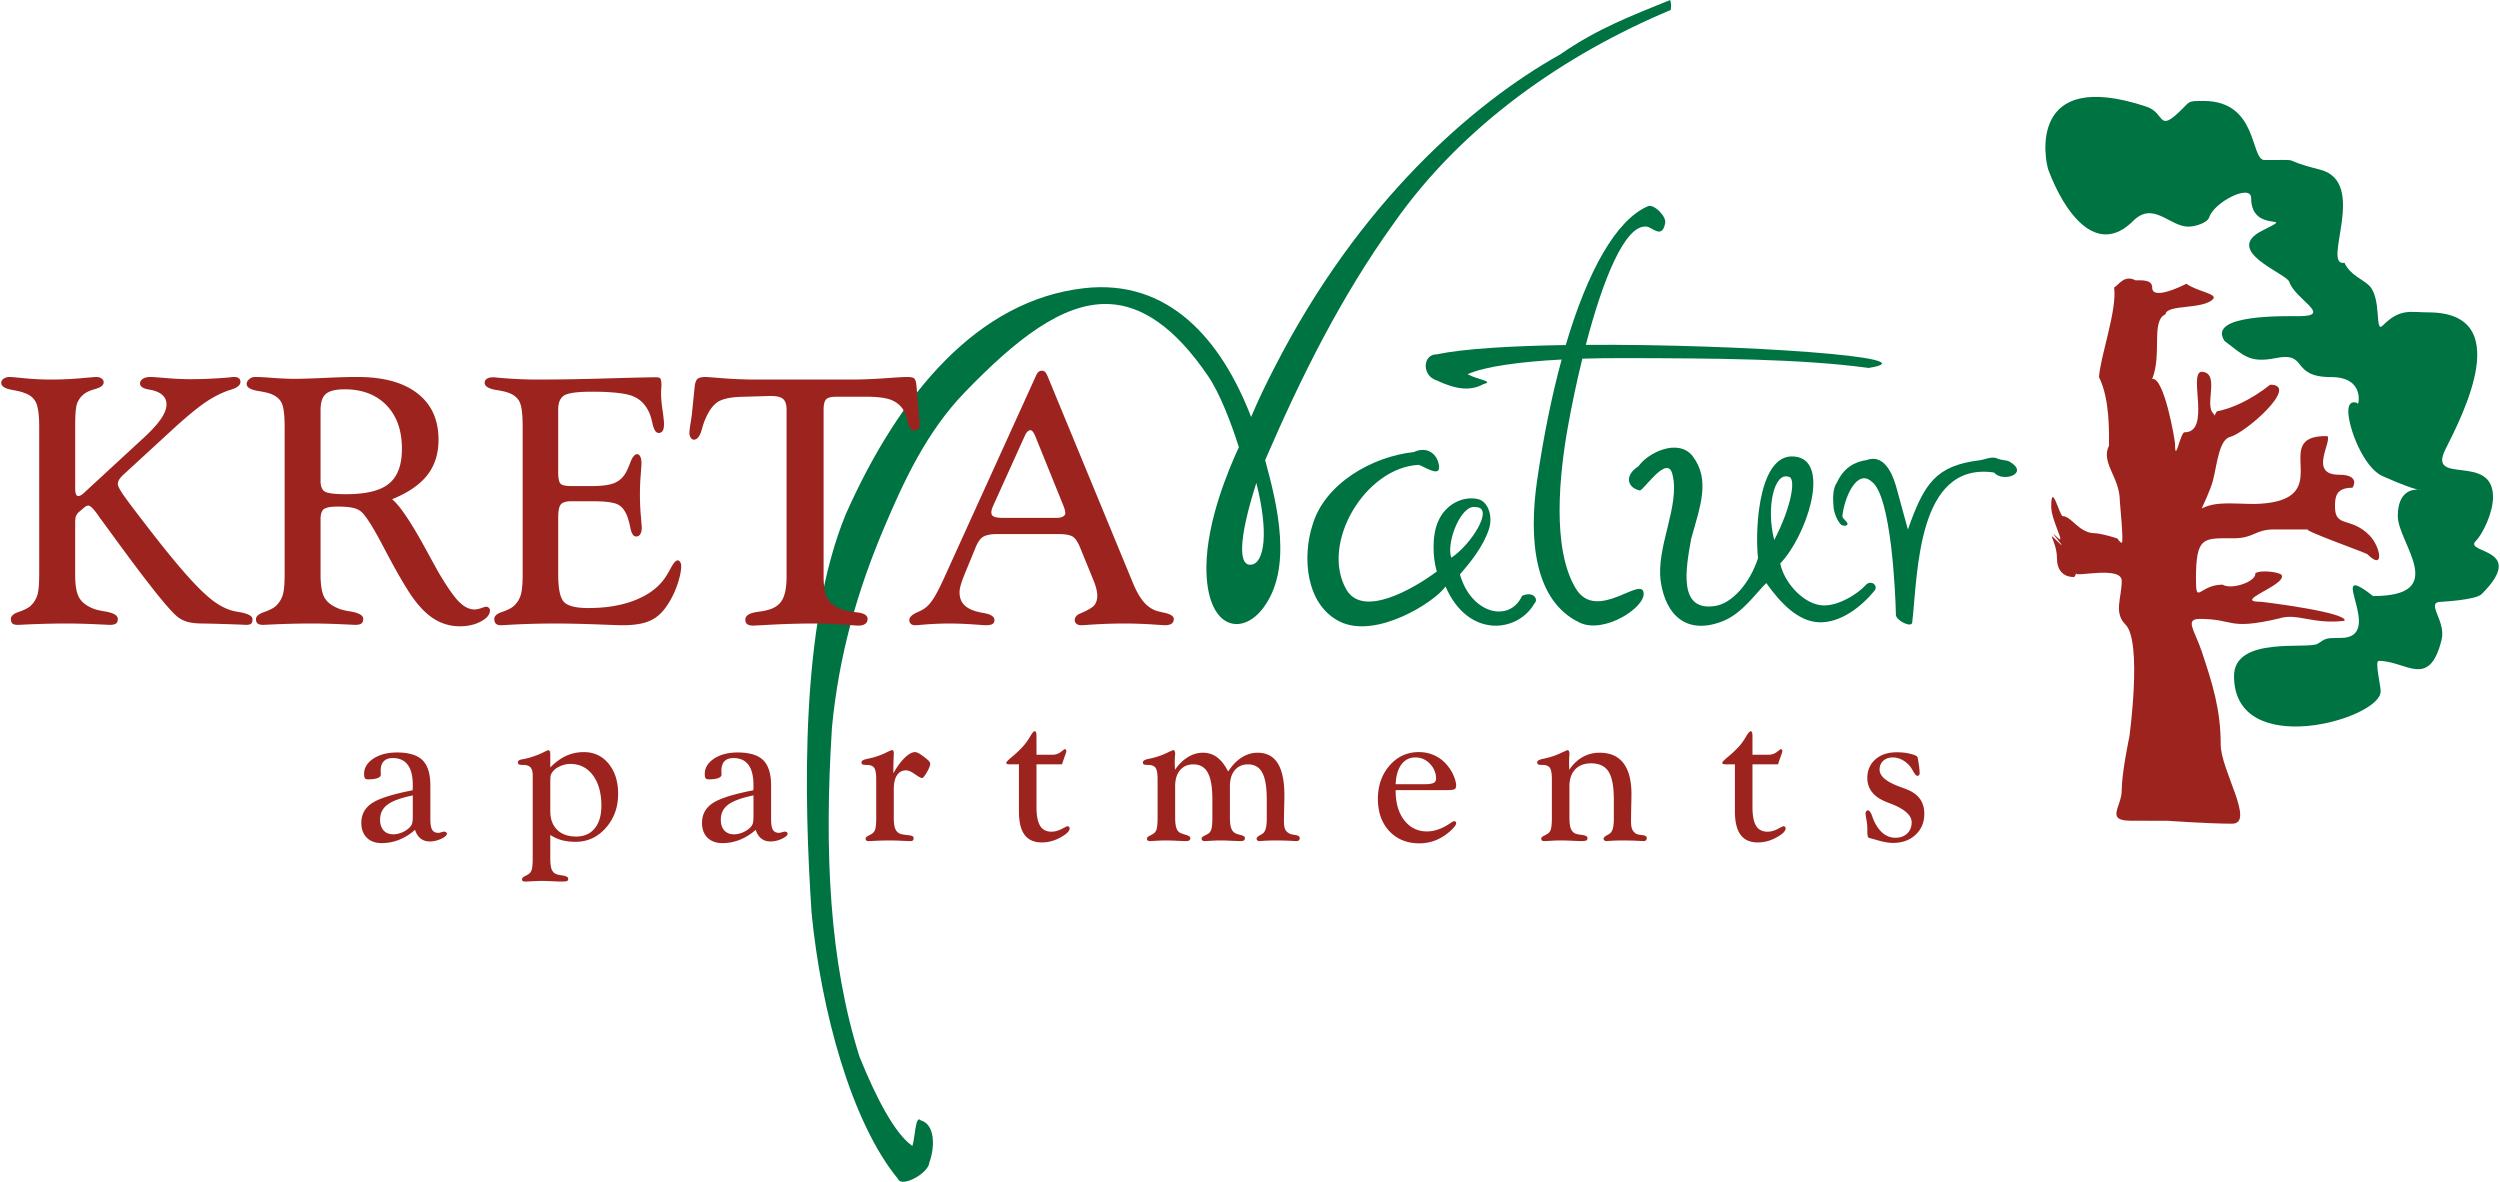
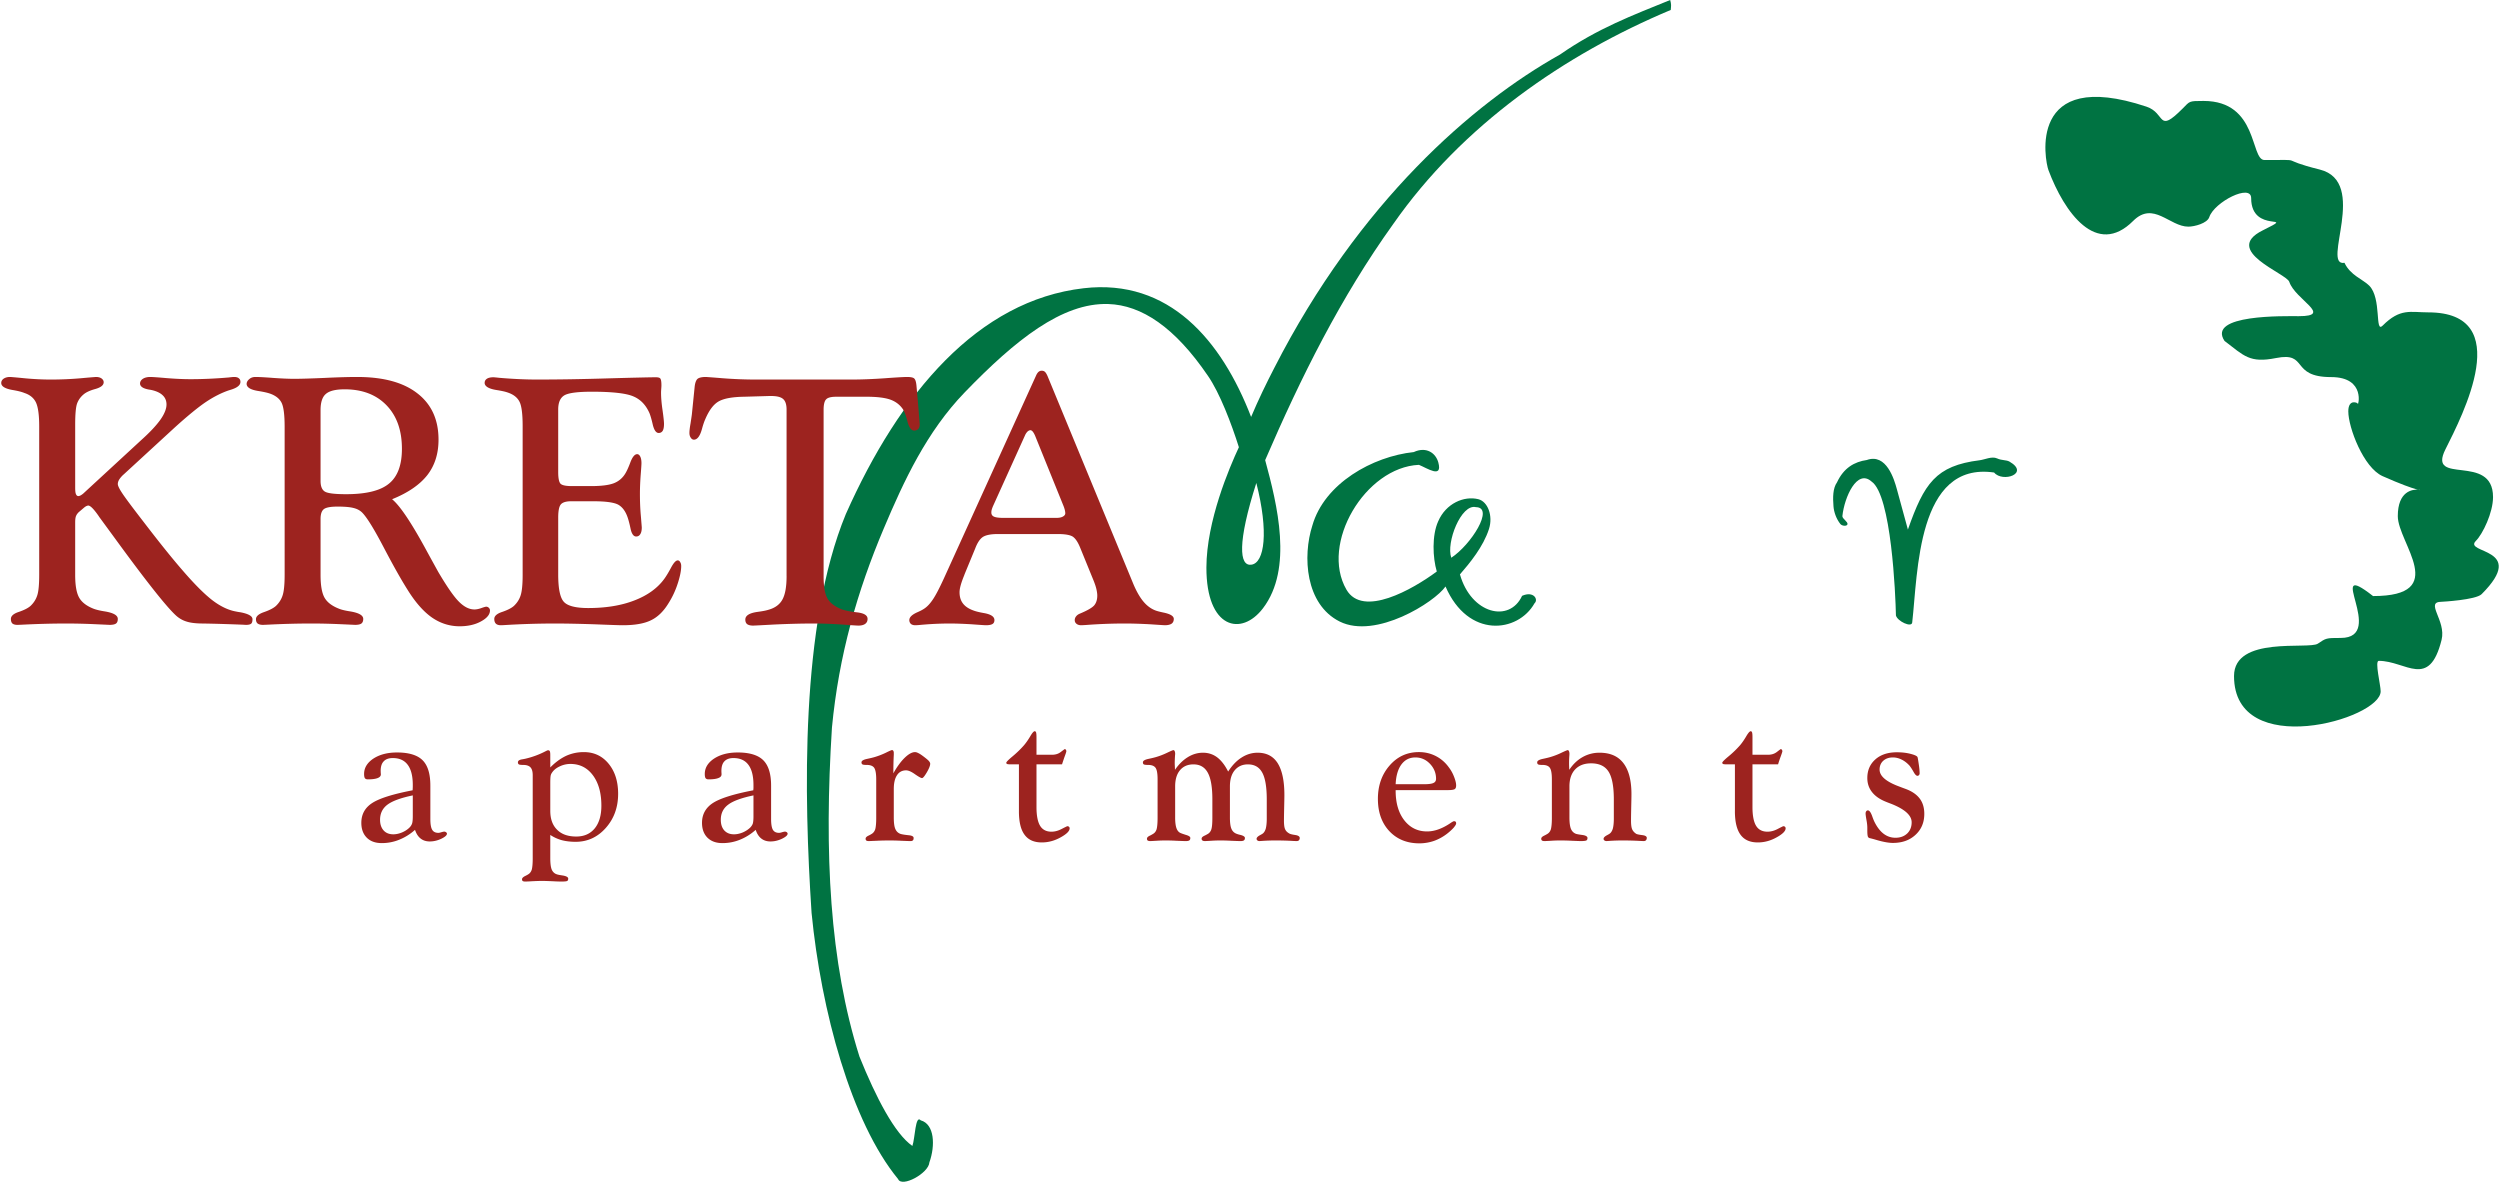
<svg xmlns="http://www.w3.org/2000/svg" xml:space="preserve" width="440" height="208" style="shape-rendering:geometricPrecision;text-rendering:geometricPrecision;image-rendering:optimizeQuality;fill-rule:evenodd;clip-rule:evenodd" viewBox="0 0 406.72 192.46">
  <defs>
    <style>.fil0{fill:#007342}.fil1{fill:#9d231f;fill-rule:nonzero}</style>
  </defs>
  <g id="Layer_x0020_1">
    <g id="_2202663718400">
      <path class="fil0" d="M271.79 0c.2.76.15.92.09 1.62-17.25 7.24-33.94 18.74-45.2 34.87-8.54 11.91-15.04 24.97-20.85 38.44 1.98 7.29 4.55 17.69-.35 24.12-3.53 4.65-9.23 3.34-9.22-6.61.02-7.6 3.72-16.24 5.29-19.61-1.22-3.87-3.11-8.82-5.03-11.61-5.38-7.91-10.8-11.54-16.26-11.71-7.48-.23-15.1 5.84-23.36 14.39-6.19 6.41-9.9 14.4-13.17 22.14-4.35 10.28-7.33 20.73-8.45 32.45-1.29 20.45-.39 38.16 4.48 53.58 2.69 6.67 5.75 12.56 8.62 14.55.44-1.25.47-5.15 1.36-4.17 2.26.63 2.38 4.13 1.41 6.84-.11 1.78-4.52 4.17-5.1 2.72-7.66-9.31-12.54-27.47-14.09-43.35-1.24-18.94-1.88-46.85 5.58-64.94 8.77-19.71 21.53-34.8 38.74-36.78 13.89-1.61 22.44 8.46 27.26 20.96 1.15-2.74 2.52-5.56 3.79-8.01 13.79-26.98 32.33-43.07 46.52-51.01 6.13-4.27 11.84-6.39 17.94-8.88zm-67.4 78.65c-3.11 9.77-2.79 13.6-.8 13.31 2.14-.3 2.84-5.33.8-13.31z" />
      <path class="fil0" d="M230.87 75.7c1.34.53 3.88 2.3 3.16-.38-.21-.78-.7-1.44-1.4-1.79-.7-.35-1.59-.38-2.6.09-6.7.71-14.56 5.1-16.52 11.98-1.6 4.98-1.15 12.82 4.46 15.62 5.87 2.92 15.47-3.15 17.23-5.71 3.68 8.51 11.78 7.55 14.5 2.73.67-.6-.14-2.05-2.03-1.21-2.05 4.45-8.29 2.96-10.12-3.49 1.63-1.87 3.81-4.53 4.73-7.4.69-2.15-.2-4.47-1.75-4.85-2.33-.57-5.26.69-6.52 3.6-1.04 2.28-.9 5.93-.23 8.18-3.95 2.93-12.05 7.54-14.71 2.96-4.34-7.48 3.06-19.94 11.8-20.33zm5.27 15.13c-.88-2.43 1.6-8.83 4.01-8.24 3.07.04-.81 6.15-4.01 8.24zM300.66 85.38c.11-.4-.87-.91-.83-1.34.33-3.1 2.39-7.72 4.74-5.63 3.24 2.17 3.92 18.49 3.98 21.82.25.95 2.55 2.02 2.65 1.15.93-8.06.77-26.27 13.34-24.43 1.38 1.69 5.87.17 2.5-1.78-.54-.3-1.23-.16-2.02-.52-.84-.39-2.05.21-2.83.3-7.16.89-9.05 3.78-11.69 11.29-.6-2.2-1.2-4.4-1.8-6.59-.42-1.54-1.69-5.89-4.89-4.74-2.03.29-3.76 1.29-4.85 3.63-.7.98-.69 2.5-.58 3.9.07.94.44 2.02 1.11 2.88.28.36 1.08.41 1.17.06z" />
-       <path class="fil0" d="M266.82 79.87c.58.13 4.46-5.97 5.32-2.68 1.35 5.16-2.76 11.97-1.87 17.64.84 5.41 4.22 8.54 9.9 6.4 3.31-1.24 5.36-4.42 7.27-6.28 2.23 3.16 5.13 6.26 8.58 6.39 3.53.13 6.92-2.56 9.03-5.13.71-.87-.6-1.89-1.45-.9-1.06 1.22-4.62 3.66-7.38 3.24-3.06-.46-5.94-3.9-6.51-6.79 4.24-4.43 8.11-16.14 2.84-17.33-6.25-1.4-7.01 11.36-6.46 16.47-1.37 4.21-4.29 7.34-6.91 7.77-6.17 1.03-4.84-6.07-3.99-10.86 1.44-5.28 3.23-9.66.21-13.59-2.39-2.88-7.26-.48-8.76 1.7-2.35 1.49-1.87 3.49.18 3.95zm21.91 8.07c-1.36-5.29.01-11.07 2.3-10.3 1.33.02.54 4.87-2.3 10.3z" />
-       <path class="fil0" d="M264.47 58.32c-2.37-.01-4.72.02-6.99.09-.94 3.81-1.74 7.67-2.36 11.15-1.34 7.51-2.67 19.72 1.29 26.27 3.4 5.64 10.9-2.29 11.06.82.13 2.37-6.47 6.6-10.39 4.76-7.44-3.49-8.35-13.58-6.97-23.14 1.04-7.17 2.4-13.83 4-19.72-6.69.35-12.4 1.1-15.32 2.39 1.51.87 4.45 1.14 2.6 1.61-2.14 1.16-4.42.91-7.65-.61-2.43-.77-2.29-4.26.05-4.24 4.41-.92 12.16-1.37 20.99-1.51 3.54-11.99 8.18-20.38 13.39-22.61.96-.41 2.99 1.64 2.81 2.7-.46 2.72-2.08.76-2.99.63-3.59-.49-7.24 8.88-9.94 19.25 25.24-.16 56.8 2.07 46.06 3.76-11.06-1.5-25.3-1.57-39.64-1.6z" />
      <path class="fil1" d="M12.73 83.31c-.26.22-.44.46-.54.7-.11.24-.15.61-.15 1.12v8.49c0 1.7.21 2.92.64 3.69.43.77 1.21 1.37 2.35 1.82.41.16 1.05.32 1.91.45 1.37.24 2.04.64 2.04 1.21 0 .35-.09.6-.29.75-.19.14-.54.22-1.03.22-.05 0-.86-.04-2.41-.11-1.56-.07-3.11-.11-4.64-.11-2.37 0-4.77.07-7.2.19-.41.02-.67.03-.78.03-.37 0-.64-.08-.81-.22-.16-.15-.25-.4-.25-.75 0-.47.43-.86 1.29-1.14.85-.29 1.49-.61 1.9-.97.52-.49.89-1.06 1.1-1.72.22-.66.32-1.79.32-3.4V69.42c0-1.84-.18-3.14-.53-3.88-.35-.73-.98-1.25-1.87-1.54-.43-.18-1.05-.34-1.88-.48-1.27-.21-1.9-.6-1.9-1.15 0-.29.13-.52.4-.71.28-.18.61-.27 1.03-.27.09 0 .88.06 2.37.21 1.48.14 2.91.21 4.29.21 1.6 0 3.22-.07 4.85-.21 1.64-.15 2.46-.21 2.48-.21.37 0 .68.08.91.24.24.18.35.38.35.62 0 .47-.44.83-1.33 1.09-.89.24-1.53.54-1.92.87-.52.43-.88.94-1.09 1.53-.2.59-.3 1.72-.3 3.41v10.24c0 .5.03.86.12 1.07.09.22.22.33.41.33.09 0 .22-.05.39-.13.16-.1.35-.23.53-.41l9.38-8.65c1.39-1.25 2.4-2.34 3.06-3.27.65-.93.98-1.76.98-2.46 0-.64-.23-1.16-.69-1.56-.45-.4-1.13-.69-2.03-.85-.04 0-.1-.01-.2-.03-.91-.17-1.37-.49-1.39-.96 0-.31.15-.57.46-.78.31-.2.71-.3 1.22-.3.26 0 1.12.05 2.57.18 1.46.12 2.79.18 4.01.18 2.01 0 4.08-.1 6.19-.28.47-.06.75-.08.87-.08.33 0 .59.06.76.21.19.14.27.34.27.6 0 .5-.48.92-1.45 1.23-.19.06-.34.11-.45.14-1.2.41-2.42 1.03-3.66 1.85-1.23.82-2.94 2.21-5.11 4.17l-8.31 7.64c-.35.3-.58.59-.75.84-.16.26-.24.52-.24.76 0 .28.25.79.75 1.54.49.74 1.66 2.31 3.51 4.7 2.43 3.17 4.5 5.76 6.22 7.74 1.71 1.99 3.15 3.46 4.28 4.42.73.63 1.47 1.15 2.23 1.55.75.4 1.5.67 2.23.8.18.04.44.09.75.13 1.31.25 1.96.63 1.96 1.12 0 .37-.07.61-.22.74-.15.12-.42.19-.81.19-.06 0-.26-.01-.59-.03-2-.08-4.13-.15-6.39-.19-1.14 0-2.02-.1-2.67-.3-.65-.19-1.22-.51-1.73-.96-1.58-1.42-5-5.75-10.27-12.99l-2.28-3.11-.11-.17c-.78-1.12-1.34-1.68-1.67-1.68-.08 0-.18.03-.27.07-.11.04-.22.12-.35.21l-.82.7zM52 78.32c0 .84.22 1.42.66 1.71.44.3 1.59.45 3.49.45 3.27 0 5.6-.57 6.99-1.72 1.41-1.14 2.11-3.04 2.11-5.67 0-2.99-.83-5.35-2.51-7.09-1.67-1.73-3.95-2.6-6.82-2.6-1.45 0-2.48.25-3.05.75-.58.48-.87 1.37-.87 2.64v11.53zm0 6.2v9.1c0 1.7.21 2.93.64 3.7.43.76 1.21 1.36 2.36 1.81.41.17 1.04.32 1.9.45 1.37.24 2.05.64 2.05 1.21 0 .35-.1.6-.3.75-.19.14-.53.22-1.02.22-.04 0-.84-.04-2.42-.11s-3.14-.11-4.69-.11c-2.35 0-4.73.07-7.14.19-.41.02-.67.03-.79.03-.37 0-.65-.08-.84-.22-.18-.15-.27-.38-.27-.71 0-.46.44-.85 1.32-1.15.89-.31 1.53-.64 1.93-1 .51-.49.88-1.06 1.09-1.72.22-.66.33-1.79.33-3.4V69.53c0-2-.17-3.32-.52-3.98-.34-.65-.96-1.13-1.86-1.45-.43-.15-1.05-.29-1.87-.42-1.28-.2-1.92-.58-1.94-1.15 0-.29.15-.56.43-.79.27-.24.61-.35 1-.35.49 0 1.43.04 2.83.15 1.4.1 2.57.15 3.5.15 1.07 0 2.74-.05 5.02-.15 2.29-.11 4.04-.15 5.22-.15 4.25 0 7.52.88 9.81 2.67 2.3 1.78 3.44 4.29 3.44 7.54 0 2.29-.61 4.21-1.83 5.78-1.23 1.56-3.13 2.87-5.73 3.92 1.25 1.02 3.03 3.66 5.35 7.89.91 1.68 1.64 2.99 2.15 3.92 1.43 2.43 2.56 4.06 3.4 4.89.84.84 1.67 1.25 2.51 1.25.34 0 .72-.08 1.14-.23.42-.15.68-.22.77-.22.17 0 .31.06.43.18.13.12.19.27.19.43 0 .66-.48 1.25-1.45 1.78-.95.53-2.12.8-3.49.8-1.63 0-3.15-.48-4.53-1.44-1.38-.97-2.71-2.49-4-4.58-1.05-1.67-2.33-3.95-3.86-6.87-1.52-2.9-2.66-4.76-3.43-5.57-.35-.37-.82-.64-1.41-.79-.59-.16-1.47-.24-2.65-.24-1.14 0-1.88.14-2.24.42-.35.28-.53.81-.53 1.6zm32.91 9.03V69.42c0-2.01-.17-3.35-.52-4.01-.34-.67-.96-1.16-1.86-1.47-.43-.16-1.04-.29-1.85-.42-1.29-.2-1.94-.6-1.96-1.15 0-.31.13-.53.37-.69.24-.16.6-.24 1.06-.24.11 0 .44.03.98.09 2.12.18 4.15.28 6.13.28 3.4 0 7.25-.06 11.54-.19 4.29-.12 6.9-.18 7.81-.18.37 0 .62.07.72.21.12.15.18.52.18 1.14 0 .09-.01.27-.03.53-.02.26-.03.46-.03.62 0 .76.07 1.71.24 2.85.16 1.14.24 1.89.24 2.24 0 .5-.07.88-.21 1.12a.73.73 0 0 1-.66.36c-.43 0-.76-.48-.98-1.45-.17-.74-.34-1.33-.5-1.74-.57-1.32-1.43-2.25-2.6-2.75-1.16-.52-3.44-.78-6.82-.78-2.35 0-3.85.21-4.49.61-.64.4-.97 1.16-.97 2.28v10.19c0 1 .13 1.64.38 1.9s.87.39 1.86.39h3.11c1.69 0 2.92-.16 3.72-.47.81-.32 1.44-.86 1.89-1.63.23-.39.48-.94.75-1.65.35-.97.74-1.45 1.15-1.45.2 0 .37.13.5.39.13.25.2.62.2 1.09 0 .19-.04.84-.13 1.95-.08 1.1-.12 2.12-.12 3.04 0 1.17.04 2.37.15 3.58.1 1.21.15 1.84.15 1.88 0 .46-.07.83-.24 1.09-.15.26-.38.39-.68.39-.42 0-.74-.44-.92-1.34-.15-.71-.3-1.29-.45-1.73-.35-1.04-.87-1.73-1.54-2.11-.68-.37-2.04-.56-4.09-.56h-3.56c-.82 0-1.38.16-1.68.49-.3.33-.45 1.05-.45 2.18v9.25c0 2.32.31 3.81.93 4.47.61.66 1.93 1 3.95 1 2.89 0 5.4-.41 7.53-1.24 2.13-.82 3.76-1.99 4.87-3.52.34-.47.71-1.09 1.12-1.86.41-.76.77-1.14 1.06-1.14.16 0 .29.08.39.26.12.17.18.39.18.66 0 .77-.2 1.72-.58 2.89a13.95 13.95 0 0 1-1.5 3.19c-.8 1.31-1.75 2.23-2.84 2.75-1.09.54-2.62.81-4.6.81-.55 0-2.04-.05-4.5-.15-2.45-.08-4.62-.13-6.5-.13-2.81 0-5.53.09-8.18.25-.35.02-.58.03-.68.03-.35 0-.62-.09-.79-.25-.18-.17-.27-.43-.27-.78 0-.47.43-.86 1.29-1.14.85-.29 1.49-.61 1.9-.97.52-.49.89-1.06 1.1-1.72.22-.67.33-1.79.33-3.41zm42.98.26V66.68c0-.8-.19-1.38-.56-1.7-.37-.33-1.02-.49-1.96-.49h-.3l-4.12.12c-1.91.03-3.27.28-4.12.76-.84.48-1.56 1.44-2.18 2.9-.17.37-.35.9-.53 1.56-.32 1.18-.76 1.77-1.32 1.77-.2 0-.37-.1-.51-.32-.15-.21-.22-.47-.22-.77 0-.35.06-.87.18-1.54.1-.67.18-1.17.22-1.51l.45-4.45c.07-.67.24-1.11.48-1.32.26-.2.71-.3 1.36-.3.02 0 .94.06 2.76.21 1.82.14 3.64.21 5.44.21h15.5c1.6 0 3.41-.07 5.43-.21 2.01-.15 3.22-.21 3.61-.21.6 0 .99.08 1.17.24.2.18.31.55.37 1.13.17 1.87.3 3.38.39 4.53.09 1.16.14 1.76.14 1.8 0 .33-.07.59-.24.76-.16.19-.38.27-.68.27-.45 0-.8-.48-1.06-1.42-.24-.96-.48-1.61-.7-1.97-.49-.77-1.18-1.31-2.07-1.64-.89-.32-2.19-.48-3.91-.48h-4.92c-.82 0-1.38.13-1.65.42-.28.27-.42.85-.42 1.7v27.08c0 1.68.2 2.88.61 3.61.41.74 1.16 1.32 2.24 1.77.56.22 1.42.4 2.57.53 1.16.13 1.74.48 1.74 1.07 0 .35-.13.62-.39.81-.25.18-.62.28-1.09.28-.25 0-1.16-.06-2.77-.18-1.6-.1-3.09-.16-4.45-.16-2.08 0-4.22.06-6.42.16-2.19.12-3.38.18-3.52.18-.43 0-.75-.08-.96-.23-.2-.15-.31-.4-.31-.75 0-.66.68-1.08 2.05-1.26.75-.1 1.32-.21 1.73-.34 1.07-.3 1.83-.86 2.27-1.68.45-.82.67-2.09.67-3.81zm42.51-32.54 13.95 33.8c.53 1.27 1.11 2.26 1.7 2.95.6.7 1.29 1.19 2.07 1.45.28.09.68.19 1.21.3 1.08.23 1.62.57 1.62 1.02 0 .35-.12.61-.36.78-.24.16-.61.25-1.09.25-.1 0-.88-.05-2.34-.15-1.47-.08-2.86-.13-4.19-.13-2.17 0-4.31.09-6.44.25-.36.02-.58.03-.67.03-.32 0-.57-.08-.76-.24a.722.722 0 0 1-.28-.6c0-.21.07-.41.21-.59.14-.19.34-.34.6-.45 1.25-.52 2.04-.98 2.37-1.37.32-.39.49-.92.49-1.57 0-.3-.05-.65-.14-1.05-.09-.4-.24-.83-.42-1.3l-2.24-5.49c-.36-.88-.75-1.46-1.18-1.76-.43-.28-1.24-.43-2.44-.43h-9.79c-1.14 0-1.95.17-2.43.48-.47.32-.89.94-1.24 1.87l-1.63 3.95c-.04.1-.1.24-.16.42-.51 1.24-.76 2.15-.76 2.75 0 .75.19 1.36.55 1.83.36.48.92.86 1.69 1.14.39.15.95.29 1.68.42 1.18.2 1.76.59 1.76 1.15 0 .29-.1.51-.32.64-.21.13-.57.2-1.05.2-.19 0-.94-.05-2.27-.15-1.32-.08-2.54-.13-3.63-.13-1.69 0-3.37.09-5.05.25a12 12 0 0 1-.58.03c-.31 0-.54-.08-.71-.22a.836.836 0 0 1-.25-.62c0-.45.41-.86 1.23-1.24.51-.22.9-.42 1.18-.61.51-.33.98-.84 1.44-1.53.46-.68 1.04-1.8 1.75-3.34l15.04-33.1c.11-.26.25-.46.39-.59.15-.13.32-.2.53-.2.21 0 .38.06.52.18.14.13.29.37.44.72zm-2.04 9.68c-.12-.27-.24-.49-.37-.65-.13-.16-.27-.24-.39-.24-.15 0-.31.08-.47.22-.15.16-.29.35-.4.6l-5.15 11.39c-.14.3-.22.54-.27.7-.05.17-.07.34-.07.5 0 .32.15.55.44.67.31.14.84.2 1.6.2h8.52c.44 0 .81-.06 1.08-.21.26-.14.4-.32.4-.54 0-.15-.03-.34-.08-.56-.06-.22-.14-.48-.26-.76l-4.58-11.32zM69.88 127.94v5.43c0 .84.1 1.43.3 1.76.19.33.53.5 1 .5.11 0 .27-.03.48-.1.22-.06.37-.1.48-.1.12 0 .22.04.31.11s.13.14.13.22c0 .26-.3.53-.92.83-.61.29-1.24.44-1.88.44-.59 0-1.09-.16-1.49-.48-.4-.31-.7-.78-.91-1.41a8.55 8.55 0 0 1-2.55 1.6c-.92.38-1.88.56-2.86.56-1.03 0-1.85-.29-2.44-.88-.59-.59-.89-1.4-.89-2.42 0-1.37.58-2.45 1.76-3.22 1.18-.77 3.37-1.46 6.59-2.08.01-.11.02-.22.02-.34.01-.12.01-.29.01-.52 0-1.45-.27-2.54-.82-3.28-.54-.74-1.36-1.11-2.44-1.11-.65 0-1.15.18-1.47.53-.34.34-.5.87-.5 1.57 0 .07.01.16.01.3.01.12.02.21.02.26 0 .26-.18.47-.53.6-.36.14-.89.21-1.6.21-.22 0-.37-.07-.46-.18-.09-.12-.14-.36-.14-.7 0-1 .51-1.83 1.51-2.5 1.01-.66 2.29-1 3.86-1 1.91 0 3.3.42 4.15 1.26.85.84 1.27 2.22 1.27 4.14zm-2.86 4.96v-3.37c-1.97.41-3.35.92-4.14 1.52-.79.6-1.19 1.42-1.19 2.45 0 .73.2 1.32.58 1.74.38.42.91.63 1.58.63.45 0 .9-.1 1.38-.29.48-.2.89-.46 1.22-.78.21-.2.35-.41.44-.65.09-.24.13-.66.13-1.25zm22.39-7.92c.82-.84 1.69-1.47 2.58-1.89.91-.41 1.86-.61 2.88-.61 1.65 0 2.99.62 4.03 1.88 1.04 1.26 1.56 2.9 1.56 4.91 0 2.2-.67 4.05-2.01 5.56-1.34 1.51-2.98 2.26-4.91 2.26-.82 0-1.57-.09-2.24-.26a6.57 6.57 0 0 1-1.89-.86v3.76c0 .88.08 1.51.24 1.89.17.38.45.65.85.77.2.07.51.12.91.18.61.1.92.27.92.52 0 .18-.05.31-.16.37-.11.07-.42.1-.94.1-.27 0-.76-.01-1.46-.05-.71-.03-1.27-.05-1.69-.05-.47 0-1.01.02-1.62.05-.61.04-.99.05-1.11.05-.21 0-.35-.03-.42-.08-.08-.05-.12-.15-.12-.29 0-.19.18-.37.55-.55.2-.1.35-.18.45-.25.28-.16.46-.41.58-.75.1-.35.16-.96.16-1.85v-13.54c0-.6-.12-1.03-.37-1.29-.24-.26-.64-.39-1.18-.39-.38 0-.62-.03-.72-.1-.09-.06-.14-.17-.14-.32 0-.26.23-.42.68-.49.25-.04.44-.08.57-.11 1.11-.26 2.17-.65 3.18-1.17.25-.13.41-.2.47-.2.14 0 .24.05.29.15.05.1.08.3.08.62v2.03zm0 7.06c0 1.33.37 2.36 1.12 3.09.73.74 1.77 1.1 3.11 1.1 1.27 0 2.28-.44 3.01-1.33.72-.89 1.08-2.12 1.08-3.69 0-2.06-.46-3.71-1.37-4.94-.92-1.24-2.14-1.86-3.67-1.86-.62 0-1.22.14-1.79.42-.57.27-.99.63-1.26 1.08-.09.13-.15.29-.18.49-.03.19-.05.57-.05 1.12v4.52zm35.96-4.1v5.43c0 .84.1 1.43.29 1.76.2.33.53.5 1 .5.12 0 .28-.03.49-.1.21-.06.37-.1.48-.1.11 0 .22.04.31.11.08.07.12.14.12.22 0 .26-.3.53-.92.83-.61.29-1.23.44-1.87.44-.6 0-1.1-.16-1.5-.48-.4-.31-.7-.78-.91-1.41a8.63 8.63 0 0 1-2.54 1.6c-.93.38-1.88.56-2.87.56-1.03 0-1.84-.29-2.44-.88-.59-.59-.89-1.4-.89-2.42 0-1.37.59-2.45 1.76-3.22 1.18-.77 3.37-1.46 6.59-2.08l.03-.34v-.52c0-1.45-.27-2.54-.82-3.28-.54-.74-1.36-1.11-2.44-1.11-.65 0-1.14.18-1.47.53-.33.34-.49.87-.49 1.57 0 .07 0 .16.01.3.01.12.01.21.01.26 0 .26-.17.47-.53.6-.36.14-.89.21-1.6.21-.21 0-.36-.07-.46-.18-.09-.12-.14-.36-.14-.7 0-1 .51-1.83 1.51-2.5 1.01-.66 2.29-1 3.86-1 1.91 0 3.3.42 4.15 1.26.85.84 1.28 2.22 1.28 4.14zm-2.87 4.96v-3.37c-1.97.41-3.35.92-4.13 1.52-.8.6-1.19 1.42-1.19 2.45 0 .73.19 1.32.57 1.74.39.42.91.63 1.58.63.45 0 .91-.1 1.39-.29.47-.2.88-.46 1.22-.78.2-.2.35-.41.44-.65.08-.24.12-.66.12-1.25zm19.99.27v-6.25c0-.95-.12-1.57-.33-1.88-.22-.31-.62-.47-1.21-.47-.38 0-.62-.03-.72-.1-.09-.06-.14-.17-.14-.32 0-.26.33-.45.98-.58.47-.1.86-.19 1.19-.29.6-.18 1.2-.41 1.8-.7.58-.29.92-.43.99-.43.09 0 .17.04.22.12.05.08.08.2.08.33v.3c-.05 1.01-.07 2.02-.07 3.04.58-1.05 1.19-1.89 1.83-2.52.65-.63 1.21-.94 1.7-.94.14 0 .32.05.53.16.23.11.46.26.74.47.47.35.79.61.96.79.16.18.24.34.24.48 0 .29-.18.76-.54 1.38-.37.63-.63.95-.79.95-.17 0-.56-.22-1.15-.63-.59-.42-1.07-.63-1.45-.63-.64 0-1.14.27-1.48.8-.35.53-.52 1.28-.52 2.26v4.6c0 .87.08 1.5.25 1.88.17.4.45.67.85.81.26.08.69.15 1.26.21.59.05.87.2.87.45 0 .18-.03.32-.12.39-.08.08-.21.12-.38.12-.23 0-.72-.02-1.48-.05-.76-.04-1.4-.05-1.92-.05-.67 0-1.39.01-2.14.05-.75.03-1.17.05-1.24.05-.2 0-.34-.03-.42-.09-.08-.07-.12-.16-.12-.3 0-.19.17-.36.52-.52.21-.1.36-.19.47-.26.27-.16.46-.41.58-.76.1-.36.16-.98.16-1.87zm23.24-1.06v-7.64h-1.47c-.23 0-.39-.02-.47-.06-.09-.05-.12-.11-.12-.2 0-.12.35-.48 1.05-1.06.69-.58 1.31-1.18 1.84-1.79.33-.39.67-.87 1-1.43.33-.57.58-.85.74-.85.11 0 .18.07.23.21.04.14.06.42.06.83v2.79h2.54c.56 0 1.04-.15 1.43-.46.41-.31.61-.46.63-.46.07 0 .13.03.18.1.06.08.08.16.08.25 0 .08-.08.35-.26.82-.17.48-.31.91-.44 1.31h-4.16v6.97c0 1.38.2 2.4.59 3.04.39.64 1.01.96 1.85.96.54 0 1.1-.15 1.67-.45.58-.3.88-.44.89-.44.13 0 .24.03.3.1.07.06.1.15.1.25 0 .43-.49.93-1.48 1.47-.99.55-2 .82-3.06.82-1.25 0-2.19-.41-2.8-1.25-.62-.83-.92-2.11-.92-3.83zm25.44 1c0 .8.08 1.4.23 1.8.15.4.39.66.73.78.2.08.46.17.78.27.49.14.73.3.73.5 0 .18-.05.32-.15.39-.11.08-.3.12-.58.12-.31 0-.82-.02-1.54-.05-.72-.04-1.3-.05-1.73-.05-.45 0-.96.01-1.52.05-.56.03-.89.05-1 .05-.19 0-.33-.03-.42-.09-.08-.07-.12-.16-.12-.3 0-.19.17-.36.53-.52.2-.1.35-.19.46-.26.28-.16.47-.41.58-.76.1-.36.16-.98.16-1.87v-6.25c0-.95-.11-1.57-.33-1.88-.22-.31-.62-.47-1.2-.47-.39 0-.63-.03-.73-.1-.09-.06-.13-.17-.13-.32 0-.26.32-.45.97-.58.47-.1.86-.19 1.19-.29.61-.18 1.2-.41 1.8-.7.59-.28.92-.42 1-.42.09 0 .16.05.21.16.05.11.08.25.08.43 0 .04 0 .13-.02.26-.03.48-.05.93-.05 1.34 0 .09.01.24.02.47.01.23.02.41.02.55.6-.88 1.29-1.57 2.08-2.06s1.62-.73 2.48-.73c.87 0 1.64.25 2.31.75.67.51 1.27 1.28 1.79 2.32.65-1.01 1.38-1.78 2.2-2.29.81-.52 1.68-.78 2.6-.78 1.46 0 2.55.57 3.27 1.71.72 1.15 1.09 2.87 1.09 5.18 0 .55-.02 1.29-.04 2.22-.02.93-.03 1.57-.03 1.94 0 .67.06 1.13.19 1.41.12.28.35.51.69.7.16.09.48.17.96.24.47.07.72.23.73.48 0 .16-.05.29-.13.38-.09.08-.21.13-.38.13-.08 0-.27-.01-.55-.02a49.14 49.14 0 0 0-2.84-.08c-.73 0-1.5.02-2.31.08-.19.01-.31.02-.36.02-.13 0-.24-.04-.33-.11a.344.344 0 0 1-.13-.25c0-.2.19-.4.56-.6.17-.09.29-.16.35-.2.27-.16.45-.44.58-.84.11-.41.17-.96.17-1.66v-3.11c0-2.01-.24-3.47-.73-4.37-.49-.9-1.26-1.35-2.34-1.35-.9 0-1.61.32-2.14.95-.53.63-.79 1.51-.79 2.64v5.04c0 .85.08 1.45.23 1.82.14.37.39.64.73.8.19.09.44.17.76.24.48.12.72.29.72.49 0 .18-.05.32-.16.39-.09.08-.29.12-.57.12-.29 0-.8-.02-1.52-.05-.72-.04-1.29-.05-1.72-.05-.45 0-.96.01-1.52.05-.56.03-.9.05-1.01.05-.2 0-.34-.04-.42-.1a.347.347 0 0 1-.13-.29c0-.19.17-.36.54-.52.2-.1.36-.19.48-.26.27-.16.46-.41.57-.76.11-.36.16-.98.16-1.87v-2.97c0-1.99-.24-3.44-.74-4.35-.49-.91-1.27-1.37-2.34-1.37-.94 0-1.66.32-2.19.95-.53.63-.79 1.51-.79 2.64v5.04zm35.91-5.4h4.65c.74 0 1.24-.07 1.52-.21.28-.13.41-.36.41-.68 0-.92-.33-1.74-.99-2.43-.66-.69-1.45-1.04-2.37-1.04-.96 0-1.71.38-2.28 1.14-.56.76-.88 1.83-.94 3.22zm0 .96v.1c0 2 .47 3.61 1.41 4.82.95 1.21 2.18 1.81 3.71 1.81 1.17 0 2.4-.43 3.69-1.28.37-.26.61-.39.7-.39.13.01.22.05.27.1.05.05.07.15.07.27 0 .15-.14.37-.41.7-.28.31-.63.63-1.05.96-.67.52-1.39.91-2.14 1.18-.76.26-1.56.4-2.39.4-2.02 0-3.65-.67-4.89-1.99-1.24-1.33-1.86-3.08-1.86-5.25s.64-3.99 1.91-5.44c1.27-1.46 2.86-2.18 4.77-2.18.99 0 1.89.21 2.74.64.84.43 1.55 1.04 2.12 1.83.36.47.65.99.87 1.57.22.56.33 1.03.33 1.38 0 .3-.07.5-.23.61-.16.1-.52.16-1.07.16h-8.55zm25.44 4.5v-6.25c0-.95-.11-1.57-.33-1.88-.21-.31-.61-.47-1.2-.47-.39 0-.63-.03-.72-.1-.1-.06-.14-.17-.14-.32 0-.26.32-.45.97-.58.47-.1.86-.19 1.19-.29.61-.18 1.21-.41 1.8-.7.59-.28.93-.42 1-.42.09 0 .16.05.21.16.05.11.08.25.08.43 0 .04 0 .13-.01.26a16.024 16.024 0 0 0-.04 1.81c.01.23.02.41.02.55.6-.9 1.31-1.59 2.16-2.07a5.53 5.53 0 0 1 2.77-.72c1.73 0 3.02.56 3.89 1.7.87 1.13 1.31 2.82 1.31 5.06 0 .54-.02 1.29-.04 2.24-.02.96-.03 1.64-.03 2.05 0 .66.06 1.14.19 1.43.12.28.35.53.67.74.15.07.48.14.97.2s.74.21.74.46c-.01.17-.06.3-.14.38-.08.09-.21.13-.37.13-.08 0-.27-.01-.55-.02a49.14 49.14 0 0 0-2.84-.08c-.73 0-1.5.02-2.32.08-.18.01-.3.02-.35.02-.13 0-.24-.04-.34-.11a.313.313 0 0 1-.13-.25c0-.2.19-.4.57-.6.17-.09.29-.16.35-.2.26-.16.45-.44.58-.84.11-.41.17-.96.17-1.66v-3.11c0-2.14-.29-3.65-.86-4.54-.57-.9-1.52-1.35-2.84-1.35-1.11 0-1.97.33-2.6.99-.62.66-.93 1.58-.93 2.77v5.04c0 .87.09 1.5.25 1.88.17.4.45.67.84.81.22.06.52.11.89.16.63.07.95.24.96.5 0 .21-.06.34-.19.41-.12.06-.42.1-.91.1-.19 0-.67-.02-1.42-.05-.74-.04-1.39-.05-1.95-.05-.4 0-.88.01-1.45.05-.56.03-.92.05-1.07.05-.19 0-.33-.03-.42-.09-.08-.07-.12-.16-.12-.3 0-.19.18-.36.53-.52.2-.1.36-.19.47-.26.27-.16.46-.41.57-.76.1-.36.16-.98.16-1.87zm29.81-1.06v-7.64h-1.46c-.24 0-.4-.02-.48-.06-.08-.05-.12-.11-.12-.2 0-.12.35-.48 1.05-1.06.7-.58 1.31-1.18 1.85-1.79.33-.39.66-.87.99-1.43.33-.57.58-.85.74-.85.11 0 .18.07.23.21.04.14.06.42.06.83v2.79h2.54c.57 0 1.04-.15 1.44-.46.4-.31.6-.46.63-.46.06 0 .12.03.17.1.06.08.09.16.09.25 0 .08-.09.35-.26.82-.18.48-.32.91-.44 1.31h-4.17v6.97c0 1.38.2 2.4.59 3.04.39.64 1.01.96 1.86.96.54 0 1.1-.15 1.67-.45.57-.3.87-.44.88-.44.14 0 .24.03.3.1.07.06.1.15.1.25 0 .43-.49.93-1.48 1.47-.98.55-2 .82-3.05.82-1.26 0-2.2-.41-2.81-1.25-.61-.83-.92-2.11-.92-3.83zm26.39-9.6c.8 0 1.53.08 2.19.25.67.17 1.04.34 1.14.51.04.03.1.39.2 1.06.11.67.16 1.21.16 1.61 0 .12-.04.21-.11.29-.07.08-.15.11-.25.11-.19 0-.4-.22-.64-.66-.25-.44-.47-.78-.66-1.01-.4-.43-.83-.76-1.29-.98-.47-.23-.93-.34-1.41-.34-.65 0-1.17.19-1.57.55-.39.36-.59.84-.59 1.43 0 1.07 1.1 2 3.32 2.8.43.17.77.29 1.01.38.99.38 1.73.9 2.22 1.56.49.66.73 1.48.73 2.47 0 1.39-.47 2.52-1.42 3.4-.95.89-2.18 1.33-3.7 1.33-.67 0-1.57-.16-2.69-.49a16.4 16.4 0 0 0-1.08-.29.398.398 0 0 1-.31-.29c-.05-.16-.08-.49-.08-.99v-.41c0-.33-.04-.75-.14-1.27-.09-.52-.14-.87-.14-1.05 0-.16.04-.28.11-.37.07-.09.16-.14.26-.14.24 0 .46.3.68.88.16.46.31.84.46 1.12.43.83.92 1.44 1.48 1.85.55.4 1.18.61 1.87.61.8 0 1.43-.24 1.92-.7.48-.47.72-1.07.72-1.82 0-1.13-1.11-2.13-3.34-3.01-.4-.15-.71-.27-.92-.36-.98-.4-1.71-.92-2.21-1.57-.5-.64-.75-1.4-.75-2.26 0-1.27.44-2.27 1.32-3.05.87-.77 2.04-1.15 3.51-1.15z" />
-       <path d="M344.08 46.83c.52 3.62-2.25 11.21-2.46 14.58 1.78 3.56 1.63 8.97 1.63 11.16-1.39 2.78 1.76 5.14 1.76 9 0 .29.67 6.82.31 6.82-.16 0-.62-.47-.62-.62 0-.13-2.87-.93-3.72-.93-2.64 0-3.83-2.79-5.28-2.79-.47 0-1.86-5.78-1.86-1.55 0 2.32 2.59 6.62.93 4.96-2.11-2.11 2.55 3.16 0 .62-1.87-1.87 0 .15 0 2.79 0 1.9.93 3.1 2.79 3.1.16 0 .47-.93.31-.62-.36.73 7.45-1.29 7.45 1.24 0 2.79-1.35 5.16.62 7.13 2.76 2.76.62 18.34.62 18.3 0-.04-1.24 5.8-1.24 8.68 0 2.73-2.75 4.96 1.55 4.96.85 0 6.12.01 6.05.01-.15 0 6.49.47 10.37.47 3.82 0-1.85-8.73-1.85-12.88 0-5.74-1.36-9.99-3.1-15.2-1.13-3.38-2.84-5.27-.31-5.27 5.72.01 4.47 1.89 12.83-.05 3.02-1 5.49.99 10.74.36.67-1.35-13.32-3.1-13.65-3.1-4.74 0 4.23-2.71 3.42-4.34-.24-.48-3.4-.91-4.29-.31.18 1.38-3.93 2.76-5.33 1.86-3.79 0-4.34 3.45-4.34-.93 0-6.99 1.21-6.62 6.12-6.62 3.37 0 3.46-1.44 6.6-1.44h5.58c-1.32 0 9.39 3.81 9.61 4.03 2.85 2.85 2.17-1.25.31-3.1-3.05-3.06-5.58-1.14-5.58-4.65 0-1.51.11-3.07 2.83-3.07.08 0 1.4-2.12-2.19-2.12-4.98 0-1.08-5.39-1.88-6.29-2.49-.05-3.59.59-4.06 1.59-1.42 2.98 2.84 9.14-7.64 9.46-3.8 0-6.35-.47-8.77.74-.04.02 1.42-2.88 1.86-4.65.66-2.65.98-6.57 2.79-7.02 2.48-.62 11.43-8.49 6.51-8.49-3.34 2.63-6.45 3.92-8.68 4.34-.81 1.22-.04.89-.62.31-1.44-1.44 1.23-6.75-1.96-6.75-2.04.44 1.64 9.85-2.69 9.85-.69 0-1.55 5.35-1.55 1.86 0-.5-1.76-10.95-3.72-10.54 1.64-4.07-.24-9.49 2.17-10.54.19-1.66 6.1-.72 7.75-2.48.79-.85-2.73-1.27-4.34-2.49-1.05.53-5.58 2.7-5.58.62 0-1.3-1.61-1.18-2.71-1.18-1.86-.94-2.68.7-3.49 1.18z" style="fill:#9d231f" />
      <path class="fil0" d="M333.39 27.71c2.58 6.89 7.83 14.23 13.79 8.27 3.3-3.3 5.93.93 8.99.93.99 0 3.07-.54 3.41-1.55.83-2.48 6.82-5.51 6.82-3.1 0 5.98 7.78 2.32 1.86 5.27-6.63 3.31 3.88 6.98 4.35 8.37.96 2.9 7.22 5.59 1.55 5.59-2.26 0-15-.33-12.1 4.03 3.19 2.42 4.06 3.65 8.38 2.79 5.35-1.07 2.24 3.1 8.99 3.1 5.76 0 4.34 4.94 4.34 4.34 0-.17-1.55-.85-1.55 1.24 0 2.63 2.47 9.16 5.58 10.55 12.16 5.4 2.48-1.68 2.48 6.51 0 4.37 8.58 13.02-4.03 13.02-8.18-6.41 2.38 6.82-5.27 6.82-2.41 0-2.37.03-3.72.93-1.49 1-13.65-1.34-13.65 5.28 0 13.79 23.88 7.05 23.88 2.48 0-1.03-1-4.96-.31-4.96 4.43 0 8.21 4.71 10.23-3.42.79-3.15-2.8-6.2 0-6.2.07 0 5.58-.3 6.52-1.24 7.64-7.64-3.06-6.56-.93-8.68 1.13-1.14 2.79-4.61 2.79-7.13 0-7.28-10.74-1.78-7.76-7.76 2.8-5.59 11.5-22.32-2.79-22.32-2.9 0-4.55-.73-7.44 2.17-1.29 1.29-.12-4.46-2.17-6.52-1.04-1.04-3.09-1.69-4.03-3.72-3.87.65 4.01-13.19-4.03-15.19-7.23-1.8-1.96-1.55-9-1.55-2.34 0-.97-9.62-9.92-9.62-2.46 0-2.2.03-3.41 1.24-4.17 4.18-2.69.76-5.89-.31-19.51-6.49-16.53 8.83-15.96 10.34z" />
    </g>
  </g>
</svg>